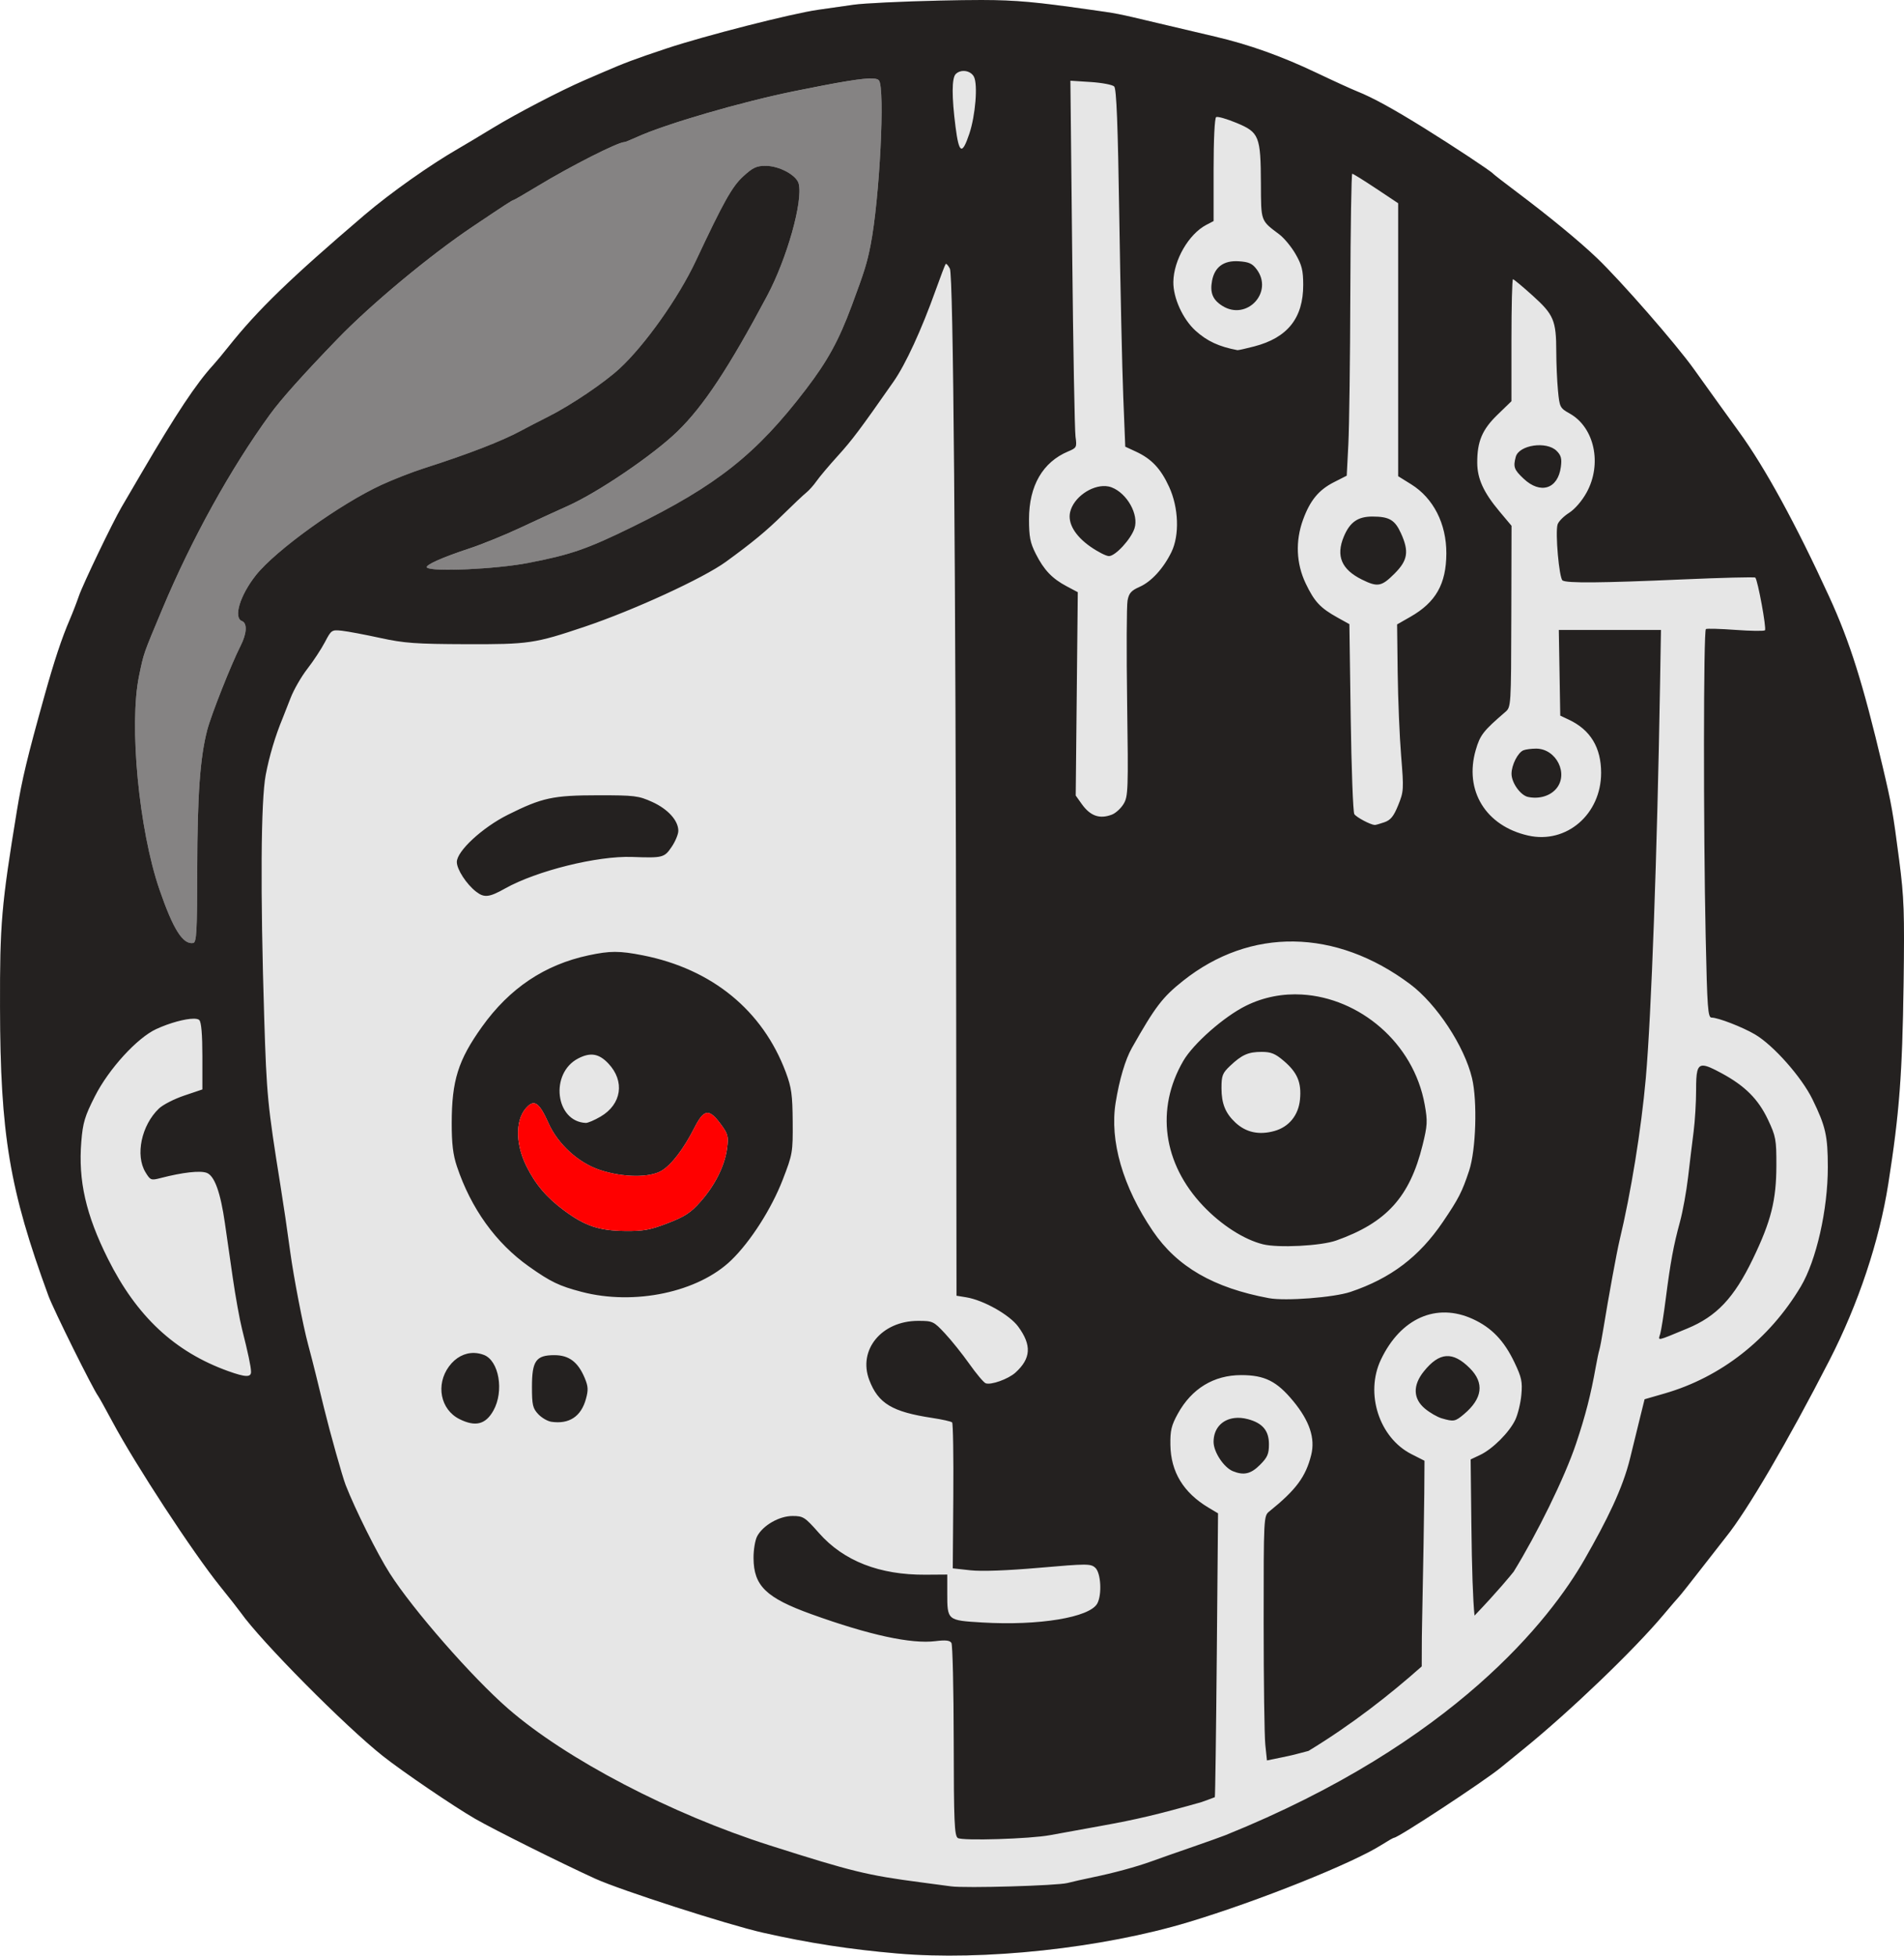
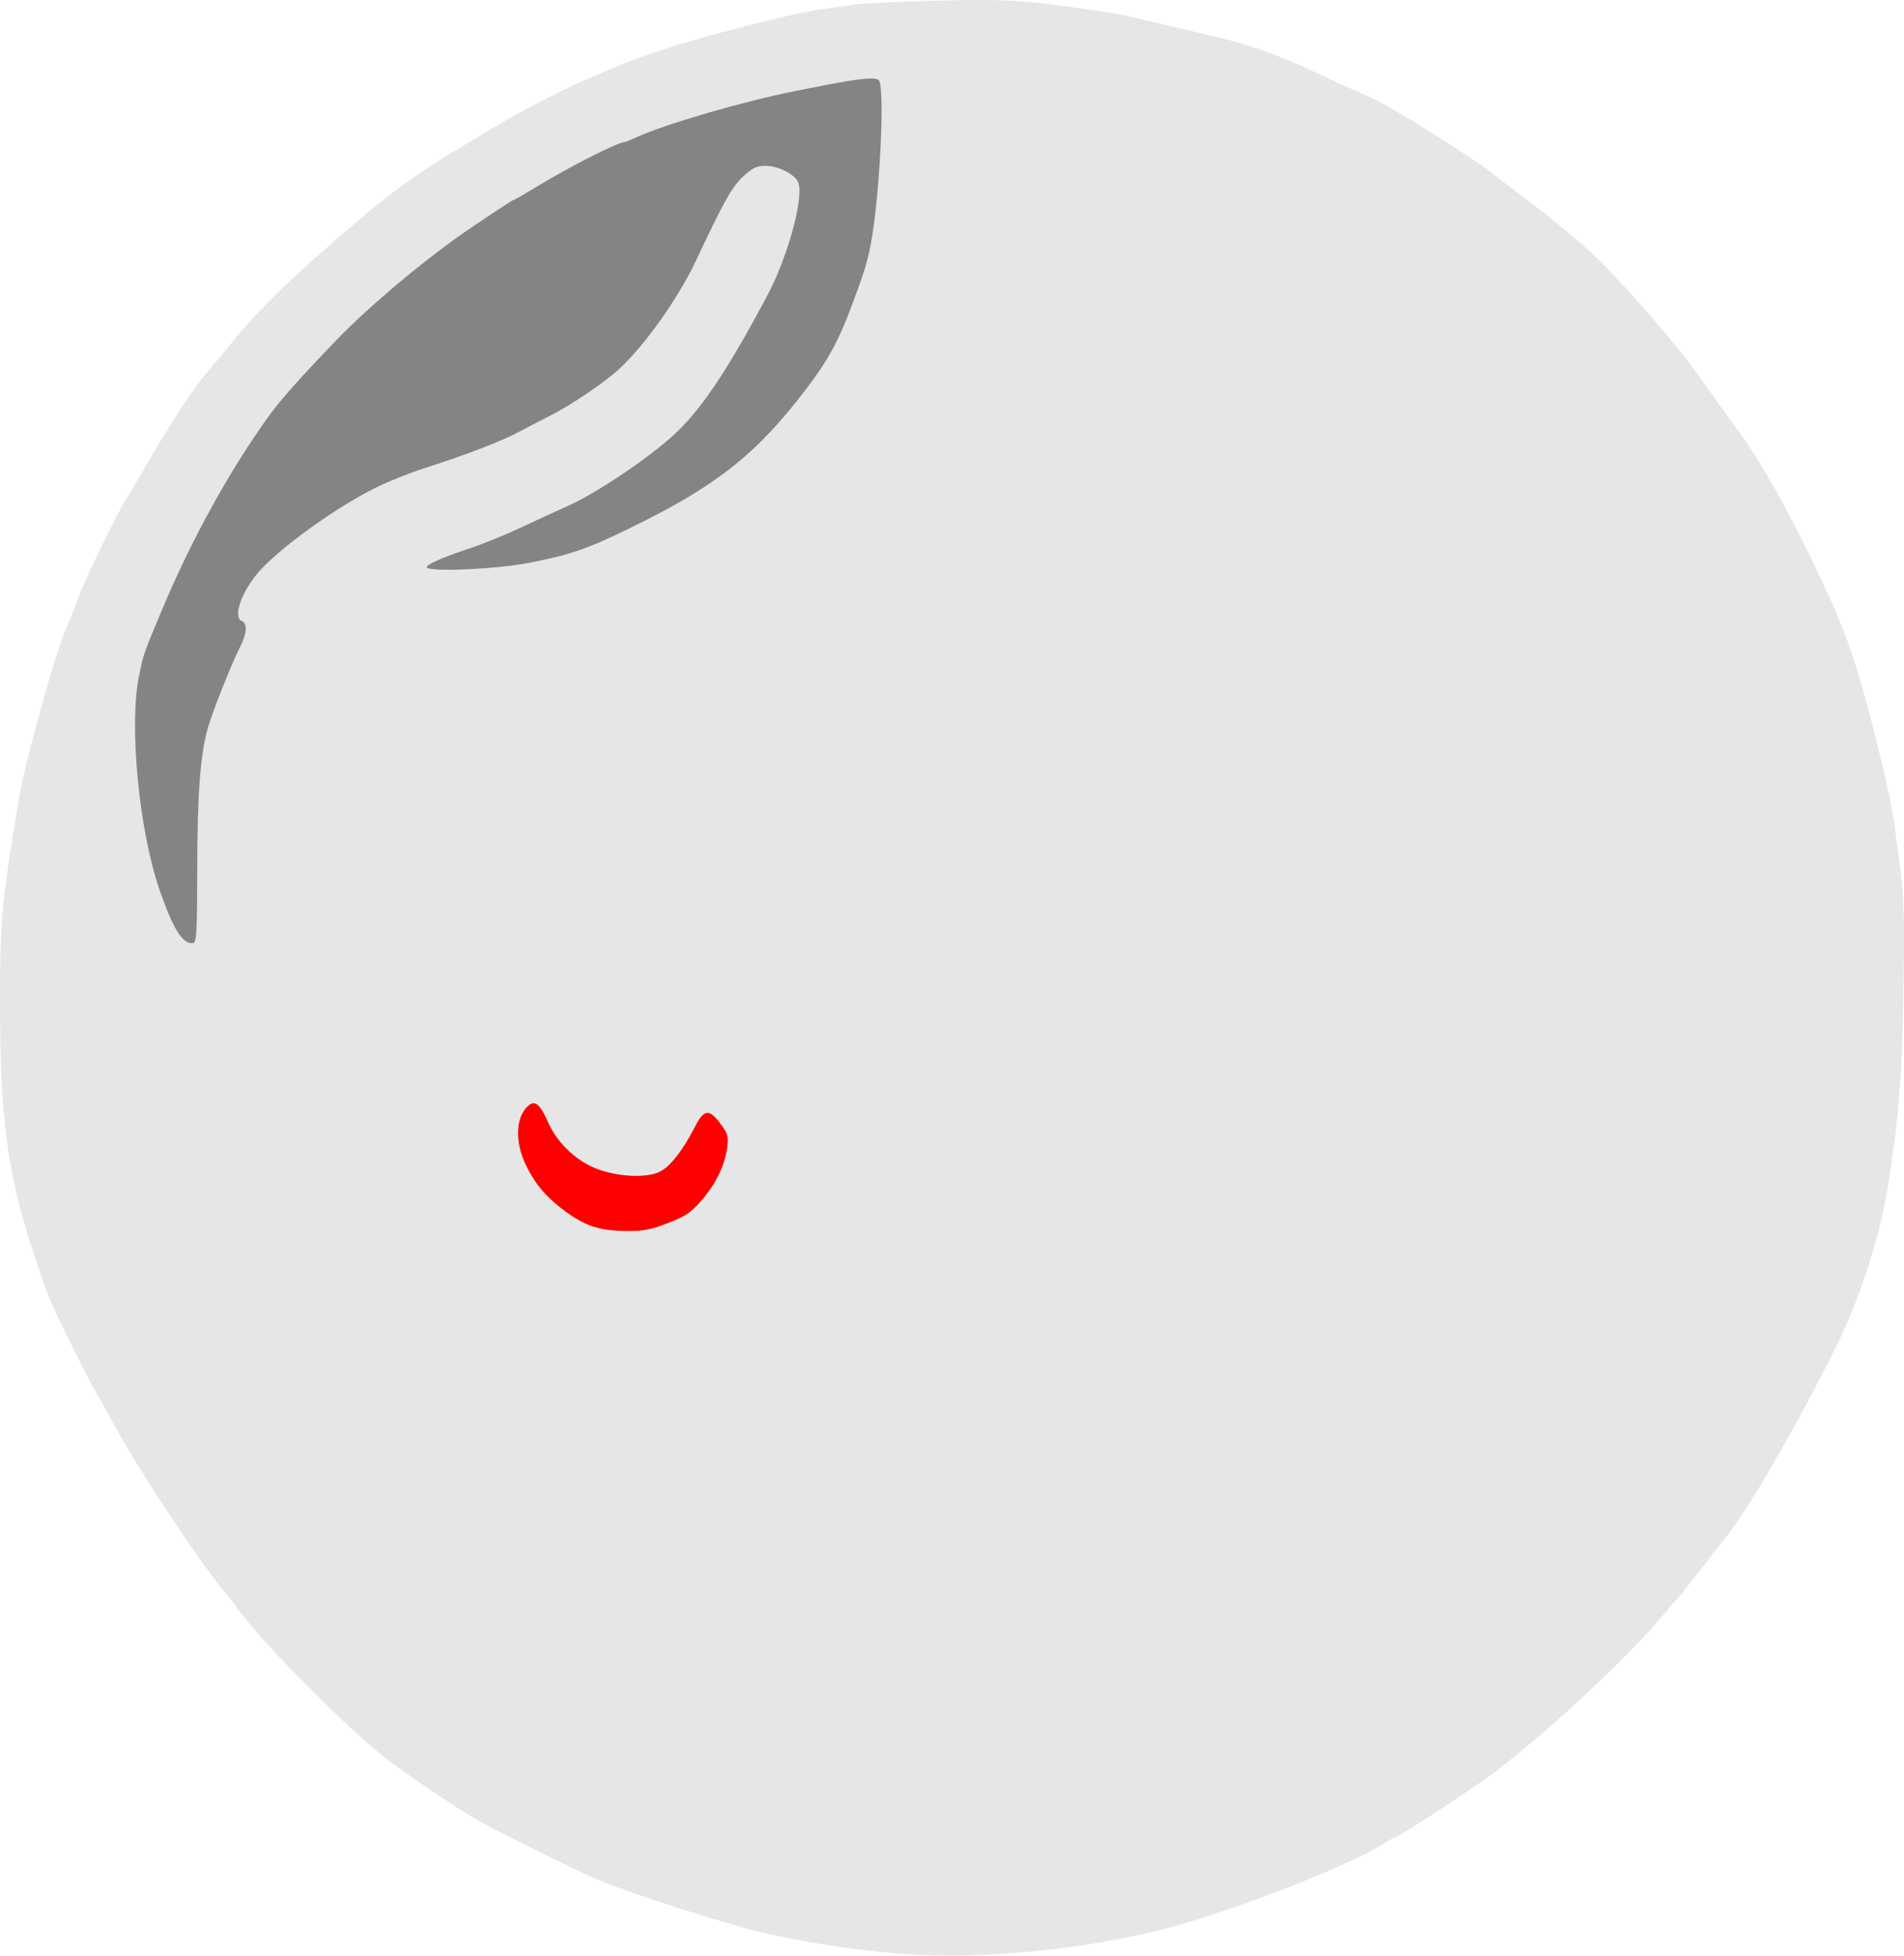
<svg xmlns="http://www.w3.org/2000/svg" xmlns:ns1="http://www.inkscape.org/namespaces/inkscape" xmlns:ns2="http://sodipodi.sourceforge.net/DTD/sodipodi-0.dtd" width="191.054mm" height="196.213mm" viewBox="0 0 191.054 196.213" version="1.1" id="svg1" xml:space="preserve" ns1:version="1.3.2 (091e20ef0f, 2023-11-25, custom)" ns2:docname="icon.svg">
  <ns2:namedview id="namedview1" pagecolor="#505050" bordercolor="#ffffff" borderopacity="1" ns1:showpageshadow="0" ns1:pageopacity="0" ns1:pagecheckerboard="1" ns1:deskcolor="#d1d1d1" ns1:document-units="mm" ns1:zoom="2.3838644" ns1:cx="203.24143" ns1:cy="371.4557" ns1:window-width="3832" ns1:window-height="2114" ns1:window-x="1440" ns1:window-y="0" ns1:window-maximized="1" ns1:current-layer="layer1" />
  <defs id="defs1" />
  <g ns1:label="Layer 1" ns1:groupmode="layer" id="layer1" transform="translate(-5.5380046e-5,5.904014e-5)">
    <path id="path3" style="display:inline;fill:#e6e6e6;stroke-width:2.646;paint-order:stroke fill markers" d="m 98.481,1.445532e-4 c -1.187,-0.001 -2.54,0.022 -4.222,0.059 -3.711,0.083 -7.58,0.27 -8.599,0.414 -1.019,0.144 -2.626,0.374 -3.572,0.51 -2.673,0.384 -11.402,2.613 -15.214,3.885 -3.192,1.065 -4.14,1.42 -6.416,2.403 -0.473,0.204 -1.306,0.565 -1.852,0.801 -2.328,1.007 -6.735,3.3 -9.065,4.717 -1.381,0.84 -2.928,1.765 -3.437,2.057 -2.87,1.642 -6.926,4.505 -9.525,6.724 -7.43,6.342 -10.712,9.518 -13.634,13.191 -0.578,0.726 -1.27,1.56 -1.539,1.852 -1.699,1.848 -3.728,4.903 -7.208,10.851 -0.851,1.455 -1.758,3.003 -2.013,3.44 -0.886,1.513 -3.868,7.725 -4.265,8.887 -0.22,0.642 -0.63,1.703 -0.912,2.358 -0.819,1.903 -1.557,4.128 -2.547,7.673 -1.73,6.197 -2.243,8.333 -2.763,11.509 -1.557,9.499 -1.715,11.34 -1.696,19.711 0.029,12.822 0.949,18.311 4.859,28.972 0.504,1.376 4.443,9.315 4.987,10.054 0.107,0.146 0.753,1.307 1.435,2.581 2.317,4.33 8.078,13.133 10.818,16.529 0.912,1.131 1.835,2.306 2.05,2.611 2.032,2.881 10.467,11.393 14.281,14.41 1.977,1.564 7.134,5.07 9.253,6.29 1.897,1.092 8.654,4.46 12.046,6.005 2.529,1.151 13.317,4.627 16.801,5.413 4.639,1.047 8.681,1.673 13.494,2.092 8.654,0.754 20.547,-0.527 29.24,-3.149 6.997,-2.11 16.443,-5.891 19.372,-7.754 0.616,-0.391 1.18,-0.712 1.254,-0.712 0.412,0 9.043,-5.674 10.683,-7.022 0.241,-0.198 1.272,-1.037 2.29,-1.864 4.667,-3.789 11.06,-9.919 14.028,-13.45 0.725,-0.862 1.44,-1.696 1.59,-1.852 0.15,-0.156 1.195,-1.475 2.324,-2.931 1.129,-1.455 2.198,-2.824 2.375,-3.043 2.117,-2.612 6.221,-9.619 10.382,-17.727 2.904,-5.657 5.01,-11.972 5.914,-17.727 1.107,-7.05 1.407,-10.966 1.535,-20.108 0.1,-7.07 0.046,-8.594 -0.436,-12.303 -0.638,-4.917 -0.763,-5.622 -1.686,-9.525 -1.946,-8.23 -3.272,-12.44 -5.332,-16.933 -3.347,-7.3 -6.457,-12.99 -9.054,-16.563 -1.107,-1.523 -3.107,-4.304 -4.525,-6.289 -1.804,-2.527 -7.336,-8.862 -9.75,-11.167 -1.77,-1.69 -4.773,-4.161 -8.028,-6.607 -1.237,-0.929 -2.308,-1.76 -2.381,-1.846 -0.226,-0.267 -3.971,-2.744 -6.879,-4.552 -3.15,-1.958 -5.207,-3.086 -6.747,-3.7 -0.582,-0.232 -2.428,-1.075 -4.101,-1.873 -3.494,-1.666 -6.779,-2.837 -10.187,-3.632 -1.31,-0.306 -3.869,-0.909 -5.688,-1.34 -4.291,-1.018 -3.933,-0.948 -7.144,-1.4 -4.971,-0.7 -7.034,-0.923 -10.594,-0.928 z" ns1:label="BG" ns2:insensitive="true" />
-     <path id="path1" style="fill:#242120;fill-opacity:1" ns1:label="FG" d="M 98.481,0 C 97.294,-0.001 95.941,0.022 94.258,0.059 90.548,0.143 86.678,0.329 85.659,0.473 84.641,0.618 83.033,0.847 82.087,0.983 79.415,1.367 70.685,3.596 66.874,4.867 63.682,5.932 62.734,6.287 60.458,7.271 59.985,7.475 59.151,7.836 58.606,8.072 56.278,9.079 51.87,11.372 49.541,12.788 c -1.381,0.84 -2.928,1.765 -3.437,2.057 -2.87,1.642 -6.926,4.505 -9.525,6.724 -7.43,6.342 -10.712,9.518 -13.634,13.191 -0.578,0.726 -1.27,1.56 -1.539,1.852 -1.699,1.848 -3.728,4.903 -7.208,10.851 -0.851,1.455 -1.758,3.003 -2.013,3.44 -0.886,1.513 -3.868,7.725 -4.265,8.887 -0.22,0.642 -0.63,1.703 -0.912,2.358 -0.819,1.903 -1.557,4.128 -2.547,7.673 -1.73,6.197 -2.243,8.333 -2.763,11.509 -1.557,9.499 -1.715,11.34 -1.696,19.711 0.029,12.822 0.949,18.311 4.859,28.972 0.504,1.376 4.443,9.315 4.987,10.054 0.107,0.146 0.753,1.307 1.435,2.581 2.317,4.33 8.078,13.133 10.818,16.529 0.912,1.131 1.835,2.306 2.05,2.611 2.032,2.881 10.467,11.393 14.281,14.41 1.977,1.564 7.134,5.07 9.253,6.29 1.897,1.092 8.654,4.46 12.046,6.005 2.529,1.151 13.317,4.627 16.801,5.413 4.639,1.047 8.681,1.673 13.494,2.092 8.654,0.754 20.547,-0.527 29.24,-3.149 6.997,-2.11 16.443,-5.891 19.372,-7.754 0.616,-0.391 1.18,-0.712 1.254,-0.712 0.412,0 9.043,-5.674 10.683,-7.022 0.241,-0.198 1.272,-1.037 2.29,-1.864 4.667,-3.789 11.06,-9.919 14.028,-13.45 0.725,-0.862 1.44,-1.696 1.59,-1.852 0.15,-0.156 1.195,-1.475 2.324,-2.931 1.129,-1.455 2.198,-2.824 2.375,-3.043 2.117,-2.612 6.221,-9.619 10.382,-17.727 2.904,-5.657 5.01,-11.972 5.914,-17.727 1.107,-7.05 1.407,-10.966 1.535,-20.108 0.1,-7.07 0.046,-8.594 -0.436,-12.303 -0.638,-4.917 -0.763,-5.622 -1.686,-9.525 -1.946,-8.23 -3.272,-12.44 -5.332,-16.933 -3.347,-7.3 -6.457,-12.99 -9.054,-16.563 -1.107,-1.523 -3.107,-4.304 -4.525,-6.289 -1.804,-2.527 -7.336,-8.862 -9.75,-11.167 -1.77,-1.69 -4.773,-4.161 -8.028,-6.607 -1.237,-0.929 -2.308,-1.76 -2.381,-1.846 -0.226,-0.267 -3.971,-2.744 -6.879,-4.552 C 139.792,10.916 137.734,9.788 136.195,9.174 135.613,8.941 133.767,8.099 132.094,7.301 128.599,5.635 125.315,4.464 121.907,3.669 120.597,3.363 118.038,2.76 116.219,2.328 111.927,1.31 112.286,1.38 109.075,0.928 104.105,0.227 102.041,0.004 98.481,0 Z m -1.605,7.132 c 0.35,0.05 0.678,0.242 0.847,0.558 0.413,0.771 0.159,3.906 -0.466,5.756 C 96.536,15.582 96.227,15.42 95.882,12.728 95.494,9.706 95.5,7.83 95.899,7.431 96.154,7.176 96.526,7.082 96.876,7.132 Z M 87.594,7.878 c 0.326,0.016 0.511,0.079 0.597,0.183 0.634,0.764 0.073,11.898 -0.831,16.515 -0.36,1.835 -0.612,2.645 -1.891,6.085 -1.304,3.507 -2.415,5.537 -4.586,8.382 -4.975,6.52 -8.937,9.661 -17.449,13.832 -4.502,2.207 -6.176,2.786 -10.44,3.608 -3.212,0.62 -9.699,0.914 -10.152,0.46 -0.229,-0.229 1.517,-1.012 4.32,-1.935 1.237,-0.408 3.499,-1.328 5.027,-2.045 1.528,-0.717 3.671,-1.702 4.763,-2.19 3.056,-1.364 8.585,-5.118 11.024,-7.484 2.603,-2.525 5.147,-6.371 8.999,-13.603 1.993,-3.741 3.612,-9.491 3.17,-11.255 -0.215,-0.855 -1.956,-1.794 -3.325,-1.794 -0.912,0 -1.289,0.18 -2.261,1.076 -1.102,1.015 -1.952,2.534 -4.73,8.449 -1.748,3.723 -5.124,8.486 -7.679,10.836 -1.539,1.415 -4.823,3.633 -7.05,4.76 -1.091,0.552 -2.342,1.2 -2.778,1.438 -1.915,1.044 -5.335,2.369 -9.79,3.793 -1.164,0.372 -3.07,1.116 -4.235,1.652 -4.169,1.92 -10.634,6.568 -12.62,9.074 -1.592,2.009 -2.279,4.262 -1.401,4.599 0.552,0.212 0.495,1.247 -0.136,2.485 -0.925,1.814 -2.947,6.918 -3.344,8.441 -0.72,2.765 -0.991,6.514 -1.004,13.905 -0.011,6.37 -0.069,7.414 -0.41,7.47 -1.031,0.17 -2.007,-1.376 -3.376,-5.35 -2.07,-6.009 -3.077,-16.548 -2.05,-21.47 0.485,-2.325 0.391,-2.054 2.341,-6.708 2.941,-7.018 6.856,-14.092 10.803,-19.516 1.109,-1.524 3.274,-3.945 6.731,-7.527 3.376,-3.498 9.294,-8.42 13.597,-11.307 3.352,-2.249 3.985,-2.661 4.093,-2.661 0.06,0 1.158,-0.635 2.44,-1.411 3.337,-2.02 8.052,-4.41 8.702,-4.41 0.077,0 0.64,-0.227 1.25,-0.505 2.889,-1.314 10.462,-3.52 15.794,-4.602 4.665,-0.946 6.91,-1.321 7.887,-1.273 z m 19.813,0.22 2.039,0.131 c 1.121,0.072 2.181,0.273 2.355,0.447 0.232,0.231 0.37,3.78 0.514,13.202 0.108,7.087 0.287,15.147 0.397,17.912 l 0.2,5.026 1.058,0.49 c 1.578,0.73 2.5,1.707 3.343,3.542 0.959,2.086 1.058,4.842 0.235,6.537 -0.793,1.633 -2.017,2.975 -3.184,3.49 -0.854,0.377 -1.082,0.634 -1.222,1.38 -0.095,0.504 -0.113,5.122 -0.041,10.261 0.123,8.771 0.102,9.394 -0.36,10.152 -0.27,0.444 -0.797,0.924 -1.17,1.066 -1.236,0.47 -2.167,0.141 -3.031,-1.072 l -0.599,-0.842 0.104,-10.202 0.104,-10.202 -1.103,-0.585 c -1.472,-0.781 -2.287,-1.634 -3.108,-3.255 -0.567,-1.119 -0.683,-1.711 -0.683,-3.489 0,-3.347 1.375,-5.724 3.931,-6.795 0.85,-0.356 0.881,-0.418 0.735,-1.481 -0.084,-0.61 -0.234,-8.895 -0.333,-18.411 z m 14.625,3.651 c 0.141,-0.087 1.064,0.176 2.051,0.586 2.266,0.941 2.42,1.325 2.44,6.09 0.016,3.83 -0.04,3.676 1.845,5.09 0.482,0.362 1.22,1.255 1.638,1.984 0.627,1.092 0.761,1.635 0.763,3.08 0.005,3.329 -1.569,5.307 -4.915,6.178 -0.849,0.221 -1.607,0.39 -1.686,0.375 -1.857,-0.352 -3.04,-0.901 -4.199,-1.948 -1.282,-1.158 -2.255,-3.297 -2.231,-4.905 0.032,-2.183 1.545,-4.797 3.31,-5.719 l 0.728,-0.38 v -5.137 c 0,-3.035 0.105,-5.202 0.257,-5.295 z m 13.659,5.683 c 0.087,0 1.158,0.666 2.381,1.48 l 2.224,1.479 v 13.694 13.694 l 1.306,0.812 c 2.233,1.388 3.543,3.963 3.53,6.94 -0.014,3.062 -1.055,4.898 -3.603,6.353 l -1.34,0.765 0.059,4.841 c 0.033,2.663 0.189,6.422 0.347,8.352 0.275,3.359 0.262,3.572 -0.294,4.943 -0.455,1.122 -0.757,1.494 -1.391,1.715 -0.445,0.155 -0.881,0.278 -0.968,0.272 -0.44,-0.029 -1.844,-0.775 -2.045,-1.088 -0.127,-0.196 -0.29,-4.566 -0.363,-9.709 l -0.132,-9.353 -1.191,-0.661 c -1.729,-0.96 -2.318,-1.592 -3.191,-3.419 -0.957,-2.005 -1.05,-4.26 -0.264,-6.409 0.705,-1.928 1.57,-2.977 3.091,-3.751 l 1.289,-0.656 0.163,-3.175 c 0.089,-1.746 0.179,-8.563 0.198,-15.147 0.02,-6.585 0.107,-11.972 0.193,-11.972 z m -11.395,8.782 c -1.499,-0.097 -2.415,0.572 -2.674,1.953 -0.226,1.206 0.066,1.917 1.037,2.525 2.441,1.528 5.156,-1.364 3.442,-3.667 -0.438,-0.588 -0.787,-0.745 -1.805,-0.811 z m -29.389,0.271 c 0.057,-0.057 0.239,0.152 0.406,0.463 0.344,0.642 0.584,29.111 0.635,75.278 l 0.031,27.777 0.976,0.159 c 1.727,0.282 4.343,1.755 5.211,2.935 1.373,1.867 1.294,3.199 -0.275,4.622 -0.714,0.647 -2.457,1.271 -2.986,1.068 -0.198,-0.076 -0.934,-0.95 -1.636,-1.943 -0.702,-0.992 -1.805,-2.37 -2.452,-3.061 -1.138,-1.217 -1.224,-1.257 -2.694,-1.257 -3.656,0 -6.053,2.909 -4.895,5.941 0.898,2.351 2.295,3.191 6.327,3.8 0.996,0.151 1.889,0.352 1.984,0.448 0.096,0.096 0.149,3.43 0.119,7.408 l -0.054,7.234 1.774,0.195 c 1.118,0.123 3.672,0.03 6.904,-0.252 4.808,-0.419 5.161,-0.419 5.622,-0.002 0.563,0.509 0.687,2.679 0.205,3.58 -0.751,1.403 -5.864,2.25 -11.536,1.911 -3.534,-0.211 -3.522,-0.201 -3.522,-2.967 v -1.842 l -2.183,0.015 c -4.61,0.031 -8.211,-1.375 -10.682,-4.173 -1.428,-1.616 -1.584,-1.717 -2.666,-1.717 -1.329,0 -2.958,0.935 -3.545,2.034 -0.204,0.382 -0.368,1.364 -0.363,2.183 0.016,2.791 1.254,3.993 5.813,5.636 5.796,2.09 10.014,3.006 12.44,2.703 1.018,-0.127 1.444,-0.08 1.604,0.178 0.119,0.193 0.223,4.615 0.23,9.826 0.011,8.115 0.07,9.513 0.41,9.746 0.441,0.301 7.252,0.091 9.26,-0.285 0.655,-0.123 2.977,-0.545 5.159,-0.938 3.536,-0.637 5.667,-1.142 10.015,-2.373 0.456,-0.158 0.907,-0.327 1.357,-0.498 0.04,-0.091 0.128,-6.461 0.197,-14.256 l 0.125,-14.224 -0.952,-0.568 c -2.522,-1.505 -3.787,-3.586 -3.83,-6.301 -0.023,-1.442 0.1,-1.953 0.75,-3.132 1.392,-2.52 3.61,-3.869 6.361,-3.868 2.355,0.001 3.572,0.611 5.225,2.619 1.633,1.983 2.212,3.72 1.796,5.387 -0.547,2.194 -1.518,3.503 -4.202,5.668 -0.568,0.458 -0.571,0.52 -0.571,11.14 0,5.874 0.075,11.393 0.166,12.264 l 0.165,1.584 2.15,-0.445 c 0.554,-0.115 1.334,-0.336 2.02,-0.512 4.36,-2.649 8.197,-5.666 11.361,-8.478 0.018,-1.731 -0.012,-2.046 0.036,-4.372 0.11,-5.384 0.209,-11.246 0.221,-13.026 l 0.021,-3.236 -1.306,-0.662 c -3.241,-1.642 -4.68,-6.091 -3.068,-9.483 1.977,-4.159 5.569,-5.747 9.219,-4.076 1.887,0.864 3.137,2.164 4.179,4.349 0.722,1.514 0.814,1.943 0.695,3.257 -0.075,0.832 -0.35,1.962 -0.61,2.509 -0.594,1.252 -2.271,2.929 -3.522,3.521 l -0.957,0.453 0.071,6.345 c 0.054,4.802 0.16,7.753 0.318,9.325 2.333,-2.435 3.649,-4.056 3.927,-4.405 2.323,-3.767 5.112,-9.411 6.267,-12.862 0.94,-2.81 1.474,-4.888 1.97,-7.673 0.13,-0.728 0.293,-1.502 0.362,-1.72 0.069,-0.218 0.261,-1.23 0.425,-2.249 0.485,-3 1.327,-7.59 1.6,-8.731 1.147,-4.777 2.182,-11.169 2.635,-16.272 0.555,-6.251 1.147,-22.614 1.432,-39.621 l 0.09,-5.358 h -5.125 -5.125 l 0.073,4.297 0.072,4.297 0.872,0.411 c 2.157,1.018 3.229,2.788 3.229,5.33 0,4.156 -3.479,7.152 -7.308,6.294 -4.27,-0.957 -6.455,-4.521 -5.27,-8.596 0.436,-1.499 0.752,-1.905 2.968,-3.81 0.571,-0.491 0.577,-0.587 0.599,-9.586 l 0.022,-9.09 -1.22,-1.455 c -1.585,-1.891 -2.215,-3.268 -2.222,-4.864 -0.01,-2.139 0.494,-3.334 2.034,-4.826 l 1.399,-1.355 v -6.12 c 0,-3.366 0.069,-6.12 0.152,-6.12 0.083,0 0.977,0.744 1.985,1.654 2.11,1.903 2.356,2.488 2.361,5.622 0.002,1.164 0.078,2.908 0.169,3.874 0.161,1.701 0.198,1.775 1.187,2.331 2.48,1.394 3.262,5.063 1.687,7.92 -0.466,0.846 -1.182,1.675 -1.761,2.041 -0.537,0.339 -1.054,0.861 -1.149,1.16 -0.253,0.799 0.153,5.396 0.498,5.623 0.429,0.283 3.85,0.254 12,-0.103 3.964,-0.174 7.267,-0.256 7.34,-0.184 0.247,0.247 1.141,5.119 0.969,5.285 -0.094,0.091 -1.421,0.074 -2.949,-0.038 -1.528,-0.112 -2.867,-0.15 -2.977,-0.084 -0.245,0.148 -0.259,19.818 -0.023,30.847 0.155,7.215 0.222,8.136 0.598,8.136 0.649,0 3.082,0.942 4.344,1.682 1.849,1.084 4.686,4.285 5.777,6.521 1.32,2.703 1.536,3.663 1.538,6.804 0.002,4.256 -1.154,9.363 -2.712,11.976 -3.152,5.286 -8.003,9.095 -13.664,10.729 l -2.01,0.58 -0.419,1.691 c -0.231,0.93 -0.694,2.822 -1.03,4.204 -0.747,3.074 -2.336,6.259 -4.578,10.175 -3.413,5.963 -13.05,18.394 -36.042,27.671 -0.293,0.118 -1.779,0.655 -3.307,1.181 -1.528,0.527 -3.373,1.175 -4.101,1.44 -1.509,0.55 -3.83,1.179 -5.953,1.614 -0.8,0.164 -1.919,0.416 -2.486,0.561 -1.049,0.268 -10.224,0.533 -11.67,0.336 -0.437,-0.059 -1.806,-0.242 -3.043,-0.405 -5.407,-0.712 -6.865,-1.069 -15.131,-3.698 -9.92,-3.155 -20.446,-8.654 -26.276,-13.725 -3.621,-3.15 -9.539,-9.914 -11.881,-13.582 -1.238,-1.938 -3.468,-6.404 -4.422,-8.856 -0.328,-0.843 -1.561,-5.232 -2.175,-7.74 -0.231,-0.946 -0.595,-2.434 -0.808,-3.307 -0.213,-0.873 -0.565,-2.242 -0.782,-3.043 -0.509,-1.878 -1.445,-6.722 -1.791,-9.26 -0.327,-2.4 -0.653,-4.621 -0.994,-6.747 -1.284,-8.015 -1.38,-9.002 -1.623,-16.801 -0.395,-12.679 -0.338,-21.765 0.151,-24.347 0.362,-1.907 0.961,-3.913 1.696,-5.683 0.121,-0.291 0.481,-1.208 0.8,-2.037 0.319,-0.829 1.076,-2.146 1.683,-2.927 0.607,-0.781 1.399,-1.986 1.761,-2.677 0.642,-1.226 0.684,-1.255 1.716,-1.142 0.582,0.064 2.308,0.389 3.836,0.722 2.403,0.524 3.563,0.609 8.599,0.625 6.314,0.021 6.899,-0.065 11.906,-1.749 4.919,-1.654 11.905,-4.865 14.177,-6.516 2.657,-1.931 4.071,-3.1 5.729,-4.734 0.999,-0.984 2.048,-1.975 2.332,-2.201 0.284,-0.226 0.754,-0.754 1.045,-1.173 0.291,-0.418 1.244,-1.548 2.117,-2.51 1.447,-1.595 2.243,-2.655 5.602,-7.462 1.206,-1.726 2.805,-5.194 4.221,-9.159 0.499,-1.397 0.954,-2.587 1.011,-2.644 z m 58.985,18.227 c -0.86,0.125 -1.634,0.527 -1.796,1.129 -0.27,1.008 -0.172,1.281 0.787,2.185 1.69,1.594 3.441,1.044 3.738,-1.175 0.112,-0.834 0.027,-1.162 -0.419,-1.608 -0.505,-0.505 -1.451,-0.657 -2.31,-0.532 z m -42.942,4.061 c -1.433,-0.094 -3.221,1.13 -3.568,2.601 -0.262,1.111 0.486,2.39 2.03,3.471 0.747,0.523 1.586,0.95 1.864,0.95 0.645,0 2.202,-1.688 2.562,-2.778 0.457,-1.383 -0.74,-3.527 -2.3,-4.12 -0.185,-0.07 -0.383,-0.111 -0.588,-0.125 z m 26.767,3.054 c -1.469,0 -2.266,0.559 -2.874,2.013 -0.808,1.934 -0.236,3.293 1.811,4.307 1.584,0.784 1.969,0.714 3.28,-0.596 1.332,-1.332 1.473,-2.221 0.643,-4.048 -0.609,-1.341 -1.179,-1.675 -2.86,-1.675 z m 16.425,23.285 c -0.461,-7.3e-4 -1.031,0.072 -1.267,0.163 -0.56,0.215 -1.203,1.477 -1.203,2.362 0,0.902 0.903,2.167 1.659,2.324 1.088,0.227 2.172,-0.082 2.801,-0.797 1.307,-1.487 0.048,-4.049 -1.991,-4.052 z m -94.147,4.681 c -4.506,0.004 -5.594,0.239 -9.025,1.95 -2.563,1.278 -5.13,3.653 -5.13,4.745 0,0.738 0.961,2.22 1.926,2.97 0.82,0.637 1.316,0.584 2.907,-0.31 3.16,-1.777 9.271,-3.294 12.762,-3.168 3.079,0.111 3.223,0.074 3.959,-1.009 0.369,-0.543 0.671,-1.269 0.671,-1.613 0,-1.03 -1.043,-2.183 -2.621,-2.898 -1.374,-0.622 -1.764,-0.67 -5.449,-0.667 z m 69.846,14.671 c 3.92,0.057 7.927,1.486 11.661,4.283 2.661,1.992 5.45,6.232 6.209,9.436 0.546,2.306 0.394,7.189 -0.289,9.26 -0.705,2.137 -1.061,2.832 -2.641,5.159 -2.377,3.501 -5.221,5.655 -9.267,7.018 -1.669,0.562 -6.529,0.936 -8.183,0.629 -5.547,-1.029 -9.216,-3.148 -11.646,-6.727 -3.017,-4.442 -4.355,-9.064 -3.735,-12.901 0.374,-2.316 0.969,-4.318 1.628,-5.482 2.349,-4.147 3.063,-5.083 5.124,-6.723 3.385,-2.694 7.218,-4.01 11.138,-3.953 z m -68.124,1.041 c -0.796,6.1e-5 -1.57,0.114 -2.648,0.344 -4.417,0.94 -7.936,3.298 -10.707,7.175 -2.388,3.341 -3.03,5.386 -3.035,9.657 -0.002,2.071 0.13,3.177 0.52,4.343 1.416,4.233 3.912,7.701 7.235,10.053 2.168,1.535 3.033,1.951 5.279,2.539 5.303,1.39 11.701,0.036 15.019,-3.178 1.934,-1.873 4.033,-5.157 5.16,-8.07 0.992,-2.566 1.023,-2.742 1.001,-5.821 -0.019,-2.71 -0.12,-3.436 -0.688,-4.958 C 76.531,101.377 71.446,97.219 64.493,95.849 63.33,95.62 62.513,95.506 61.717,95.506 Z m 68.935,4.28 c -1.902,-0.111 -3.83,0.236 -5.629,1.126 -2.202,1.088 -5.28,3.797 -6.288,5.535 -2.795,4.816 -2.043,10.297 1.996,14.549 1.818,1.913 4.09,3.372 5.993,3.847 1.537,0.384 5.827,0.164 7.354,-0.377 5.046,-1.788 7.384,-4.369 8.668,-9.569 0.49,-1.987 0.512,-2.398 0.217,-4.051 -1.122,-6.277 -6.604,-10.727 -12.311,-11.059 z M 19.418,102.209 c 0.281,-0.002 0.485,0.042 0.579,0.136 0.203,0.203 0.31,1.449 0.31,3.635 v 3.326 l -1.822,0.615 c -1.002,0.338 -2.143,0.923 -2.537,1.3 -1.76,1.686 -2.391,4.686 -1.347,6.399 0.487,0.799 0.555,0.825 1.52,0.575 2.219,-0.573 3.966,-0.77 4.624,-0.519 0.782,0.297 1.379,1.953 1.825,5.061 0.157,1.091 0.508,3.532 0.781,5.424 0.273,1.892 0.691,4.213 0.929,5.159 0.624,2.483 0.896,3.772 0.91,4.299 0.015,0.59 -0.544,0.577 -2.298,-0.054 -5.367,-1.932 -9.173,-5.484 -12.058,-11.257 -2.216,-4.432 -2.993,-7.847 -2.676,-11.752 0.156,-1.92 0.344,-2.55 1.37,-4.572 1.388,-2.736 4.233,-5.852 6.148,-6.735 1.362,-0.628 2.899,-1.035 3.741,-1.041 z m 107.186,3.33 c 0.941,0 1.362,0.173 2.23,0.916 1.355,1.16 1.774,2.164 1.611,3.862 -0.152,1.581 -1.105,2.753 -2.57,3.16 -1.542,0.428 -2.849,0.146 -3.911,-0.846 -1.004,-0.938 -1.396,-1.907 -1.396,-3.455 0,-1.255 0.098,-1.509 0.86,-2.23 1.186,-1.122 1.827,-1.407 3.176,-1.407 z m -66.964,0.297 c 0.485,0.082 0.935,0.369 1.409,0.872 1.672,1.773 1.332,4.083 -0.782,5.322 -0.612,0.359 -1.281,0.645 -1.487,0.636 -3.059,-0.137 -3.631,-4.986 -0.763,-6.469 0.617,-0.319 1.137,-0.443 1.623,-0.361 z m 111.27,1.08 c -0.632,-0.019 -0.717,0.692 -0.717,2.441 0,1.236 -0.112,3.114 -0.249,4.175 -0.137,1.061 -0.386,3.11 -0.553,4.553 -0.168,1.443 -0.535,3.467 -0.816,4.498 -0.647,2.372 -0.957,4.049 -1.424,7.695 -0.205,1.601 -0.456,3.199 -0.56,3.551 -0.213,0.726 -0.447,0.773 2.722,-0.539 2.942,-1.218 4.686,-3.067 6.57,-6.968 1.834,-3.798 2.359,-5.885 2.365,-9.406 0.005,-2.575 -0.057,-2.908 -0.835,-4.56 -0.976,-2.071 -2.307,-3.405 -4.674,-4.682 -0.874,-0.472 -1.451,-0.746 -1.83,-0.758 z m -117.432,3.778 c 0.472,-0.056 0.914,0.536 1.544,1.958 0.948,2.139 3.017,4.026 5.203,4.744 2.31,0.758 4.988,0.783 6.178,0.058 1.002,-0.611 2.2,-2.186 3.278,-4.307 0.949,-1.869 1.461,-1.946 2.613,-0.397 0.758,1.019 0.82,1.247 0.669,2.431 -0.224,1.75 -1.183,3.691 -2.646,5.357 -0.995,1.133 -1.571,1.513 -3.307,2.183 -1.774,0.684 -2.445,0.807 -4.294,0.786 -2.599,-0.03 -4.006,-0.5 -6.082,-2.034 -1.787,-1.32 -2.917,-2.648 -3.825,-4.493 -1.167,-2.373 -1.092,-4.868 0.18,-6.02 0.172,-0.156 0.333,-0.246 0.49,-0.265 z m -5.892,25.052 c -0.956,-0.026 -1.868,0.447 -2.534,1.353 -1.35,1.835 -0.853,4.332 1.052,5.283 1.597,0.798 2.62,0.542 3.403,-0.851 1.093,-1.945 0.569,-5.01 -0.956,-5.59 -0.321,-0.122 -0.645,-0.186 -0.964,-0.195 z m 8.045,0.22 c -1.85,0 -2.252,0.568 -2.252,3.183 0,1.811 0.078,2.149 0.628,2.735 0.345,0.368 0.941,0.713 1.323,0.768 1.781,0.257 2.971,-0.525 3.459,-2.273 0.256,-0.918 0.236,-1.279 -0.118,-2.124 -0.673,-1.607 -1.579,-2.289 -3.041,-2.289 z m 89.491,0.097 c -0.744,0.052 -1.469,0.561 -2.25,1.533 -1.122,1.395 -1.083,2.738 0.109,3.734 0.487,0.407 1.243,0.845 1.68,0.973 1.217,0.355 1.355,0.329 2.238,-0.414 1.866,-1.57 2.066,-3.136 0.589,-4.613 -0.858,-0.858 -1.621,-1.264 -2.365,-1.212 z m -21.259,6.213 c -1.238,0.15 -2.089,1.049 -2.089,2.39 0,1.018 1.029,2.574 1.946,2.945 1.092,0.441 1.799,0.275 2.71,-0.637 0.752,-0.752 0.9,-1.092 0.9,-2.071 0,-1.364 -0.641,-2.125 -2.117,-2.517 -0.482,-0.128 -0.938,-0.161 -1.35,-0.111 z" ns2:nodetypes="ssssssssccscsssccscsscscsssssssssssssssssssssssscsssssssssssssssssssssssssssssssssssssssccsscsssssssssccsscccsssscsscccccssssccssssscscscccssscccccccccssscsccsssccccsscssscscccsssssssssccccssssccssscssscsssccsccsscsscscccccscccsssssccsccsssssscccccccssscccscccssssssssssscssssssscscccsssssscsssssssssssssssssssssssssssscssssssssssssssssssscssssccsssssssccssssssssscssssscssssccsssssssssscsssscccsssssssssssssssssssssssssssssssssssscssscsssssssscssscsssscsssscsssssssssssssssssssss" />
    <path d="m 53.479,110.693 c -0.157,0.019 -0.318,0.109 -0.49,0.265 -1.272,1.151 -1.347,3.646 -0.18,6.02 0.907,1.845 2.038,3.173 3.825,4.493 2.076,1.534 3.483,2.004 6.082,2.034 1.849,0.021 2.52,-0.102 4.294,-0.786 1.736,-0.669 2.312,-1.05 3.307,-2.183 1.463,-1.666 2.422,-3.607 2.646,-5.357 0.152,-1.184 0.089,-1.412 -0.669,-2.431 -1.152,-1.549 -1.664,-1.472 -2.613,0.397 -1.077,2.121 -2.276,3.696 -3.278,4.307 -1.19,0.726 -3.868,0.701 -6.178,-0.058 -2.185,-0.717 -4.255,-2.605 -5.203,-4.744 -0.63,-1.422 -1.071,-2.013 -1.544,-1.958 z" style="fill:#ff0000" id="path1-9" ns1:label="eye" ns2:nodetypes="scsccssscssssss" />
    <path id="rect4" style="fill:#242120;fill-opacity:0.5;stroke-width:2.646;paint-order:stroke fill markers" d="m 87.594,7.878 c -0.977,-0.048 -3.222,0.327 -7.887,1.273 -5.333,1.081 -12.906,3.288 -15.794,4.602 -0.61,0.278 -1.173,0.505 -1.25,0.505 -0.65,0 -5.365,2.39 -8.702,4.41 -1.282,0.776 -2.38,1.411 -2.44,1.411 -0.108,0 -0.741,0.412 -4.093,2.661 -4.303,2.887 -10.221,7.809 -13.597,11.307 -3.457,3.582 -5.622,6.002 -6.731,7.527 -3.947,5.424 -7.862,12.498 -10.803,19.516 -1.95,4.654 -1.856,4.383 -2.341,6.708 -1.027,4.922 -0.02,15.461 2.05,21.47 1.369,3.973 2.345,5.519 3.376,5.35 0.341,-0.056 0.399,-1.1 0.41,-7.47 0.013,-7.391 0.284,-11.14 1.004,-13.905 0.397,-1.523 2.419,-6.627 3.344,-8.441 0.632,-1.238 0.688,-2.273 0.136,-2.485 -0.877,-0.337 -0.191,-2.59 1.401,-4.599 1.986,-2.506 8.451,-7.155 12.62,-9.074 1.165,-0.536 3.071,-1.28 4.235,-1.652 4.455,-1.424 7.875,-2.749 9.79,-3.793 0.437,-0.238 1.687,-0.885 2.778,-1.438 2.226,-1.127 5.511,-3.345 7.05,-4.76 2.555,-2.35 5.931,-7.113 7.679,-10.836 2.778,-5.915 3.628,-7.434 4.73,-8.449 0.972,-0.896 1.349,-1.076 2.261,-1.076 1.37,0 3.111,0.939 3.325,1.794 0.443,1.764 -1.177,7.513 -3.17,11.255 -3.852,7.232 -6.397,11.078 -8.999,13.603 -2.439,2.366 -7.968,6.12 -11.024,7.484 -1.091,0.487 -3.235,1.472 -4.763,2.19 -1.528,0.717 -3.79,1.638 -5.027,2.045 -2.803,0.924 -4.549,1.706 -4.32,1.935 0.453,0.453 6.941,0.159 10.152,-0.46 4.263,-0.823 5.937,-1.401 10.44,-3.608 8.511,-4.171 12.474,-7.312 17.449,-13.832 2.171,-2.845 3.281,-4.875 4.586,-8.382 1.279,-3.44 1.531,-4.251 1.891,-6.085 C 88.264,19.959 88.825,8.825 88.191,8.061 88.104,7.956 87.919,7.894 87.594,7.878 Z" ns2:nodetypes="sssssssscccsccsscsscssscsscssssccscsscss" />
  </g>
</svg>